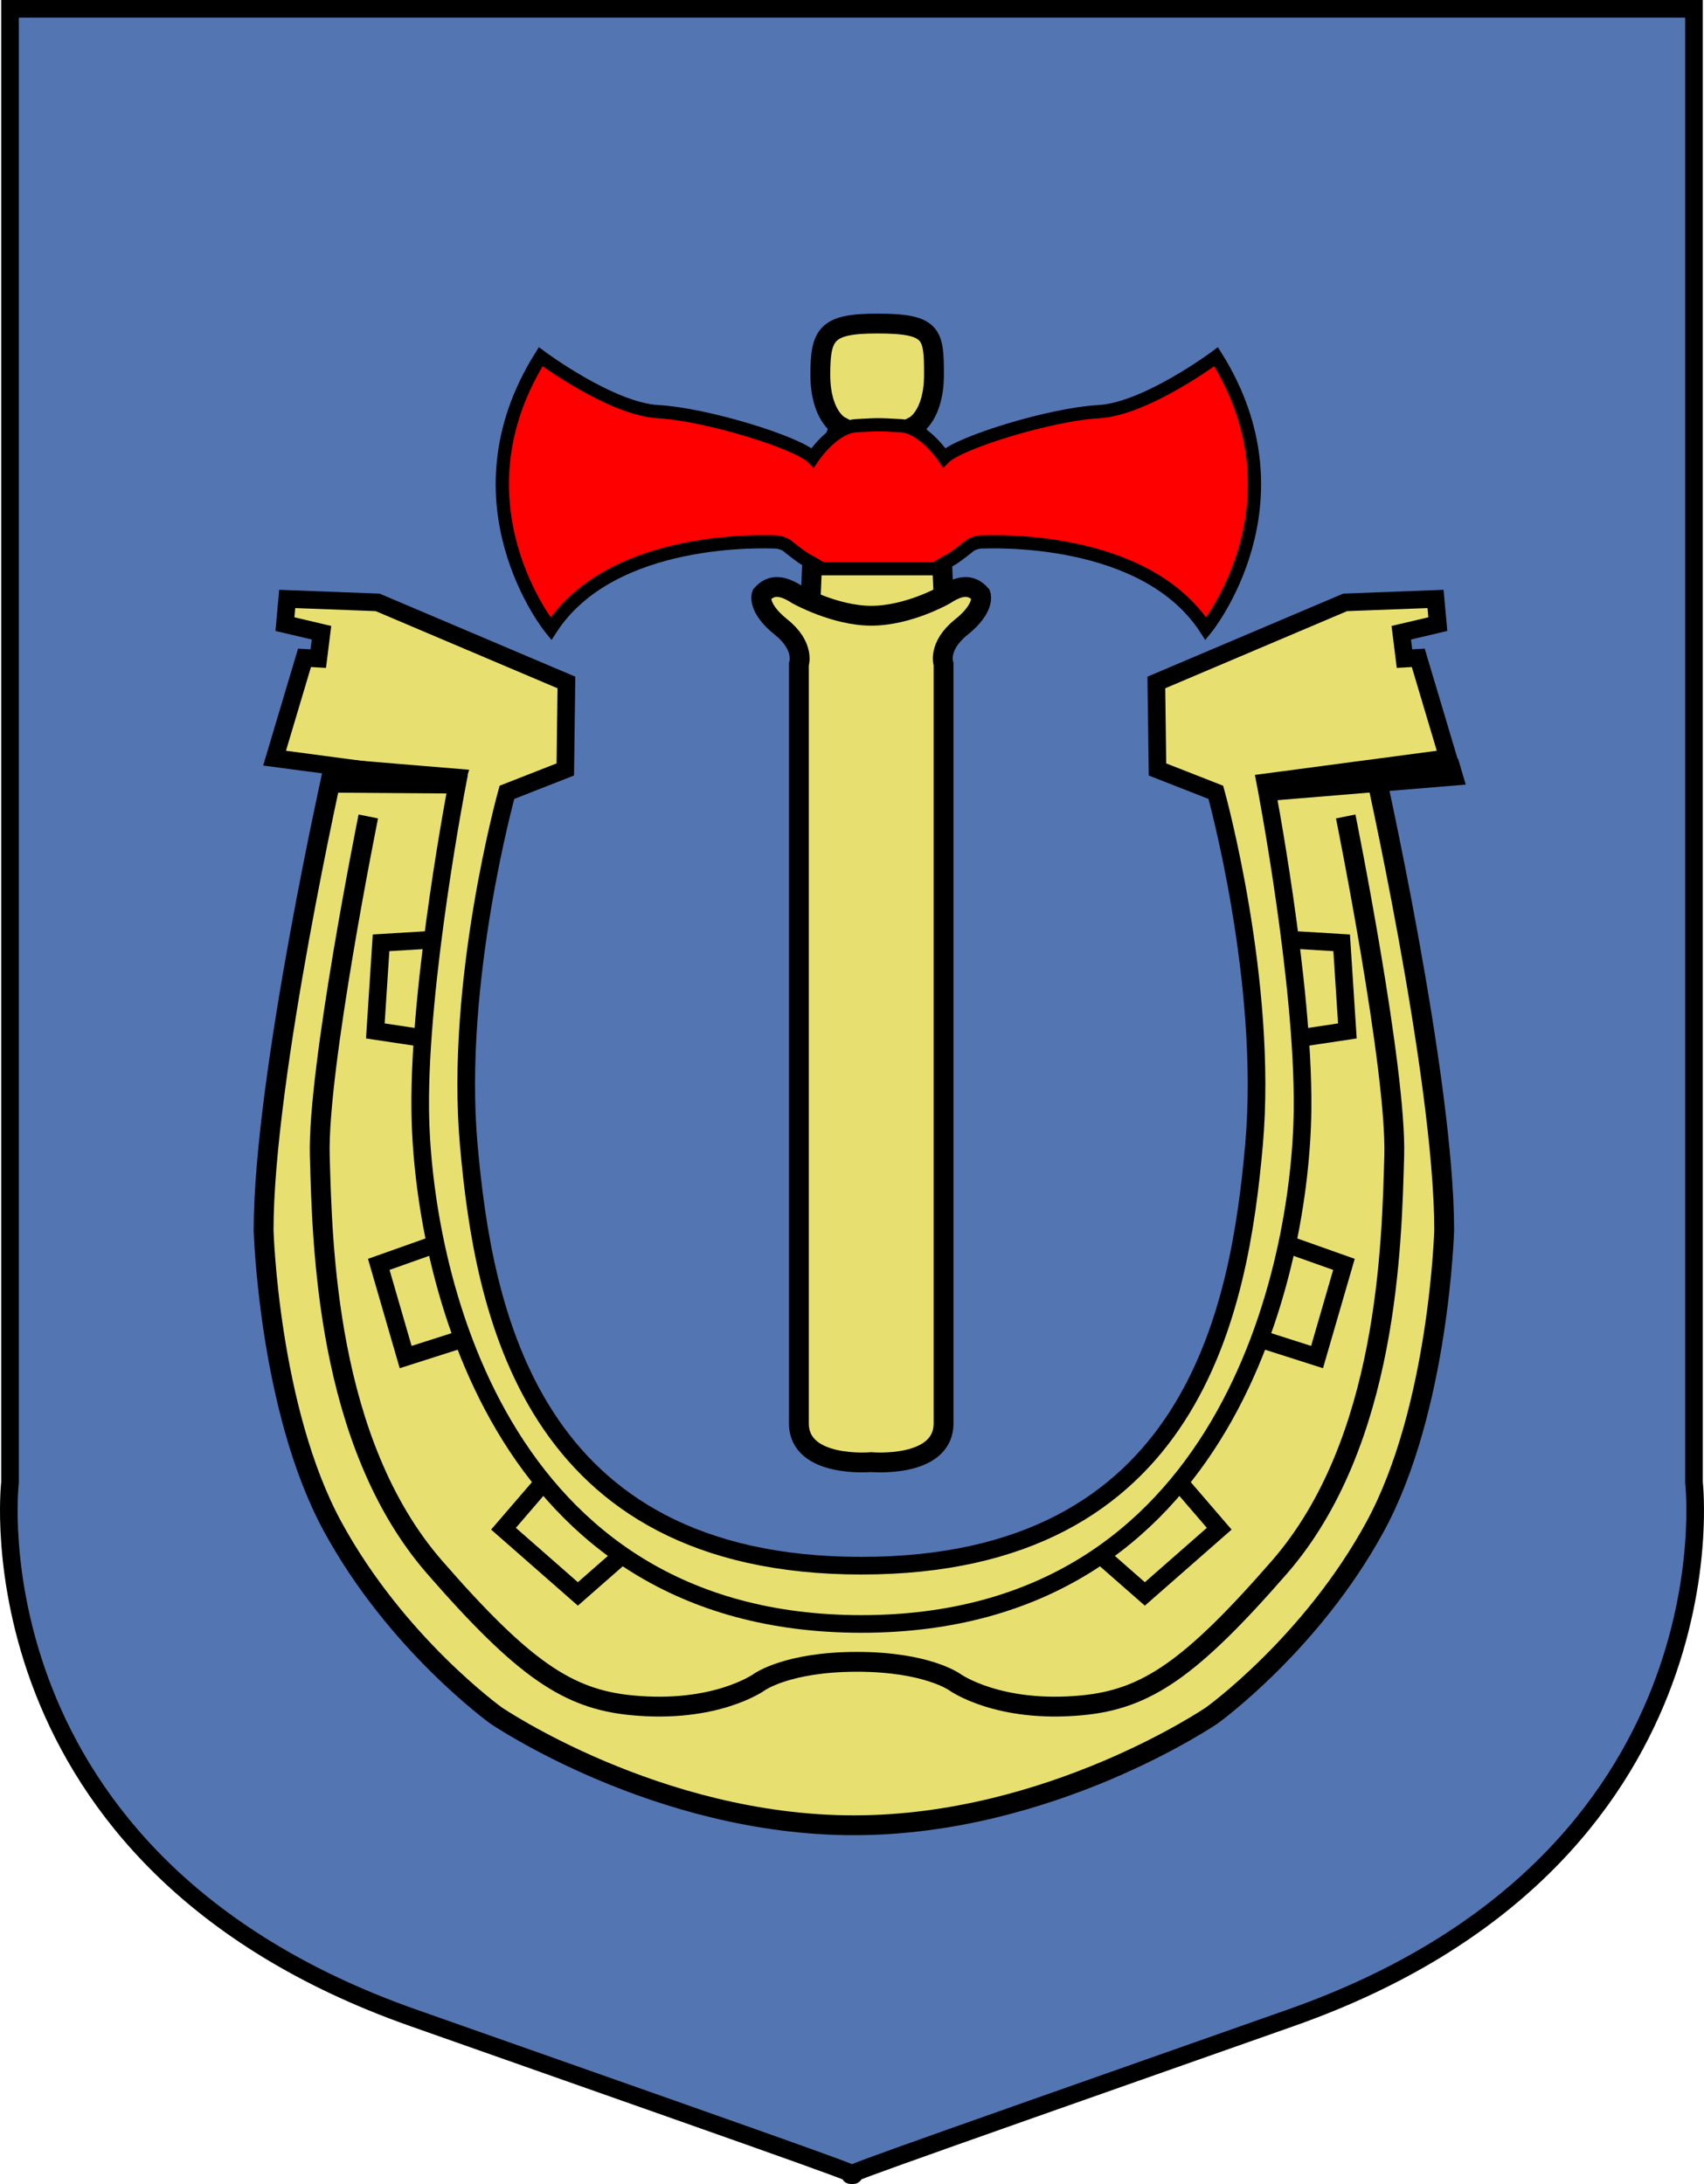
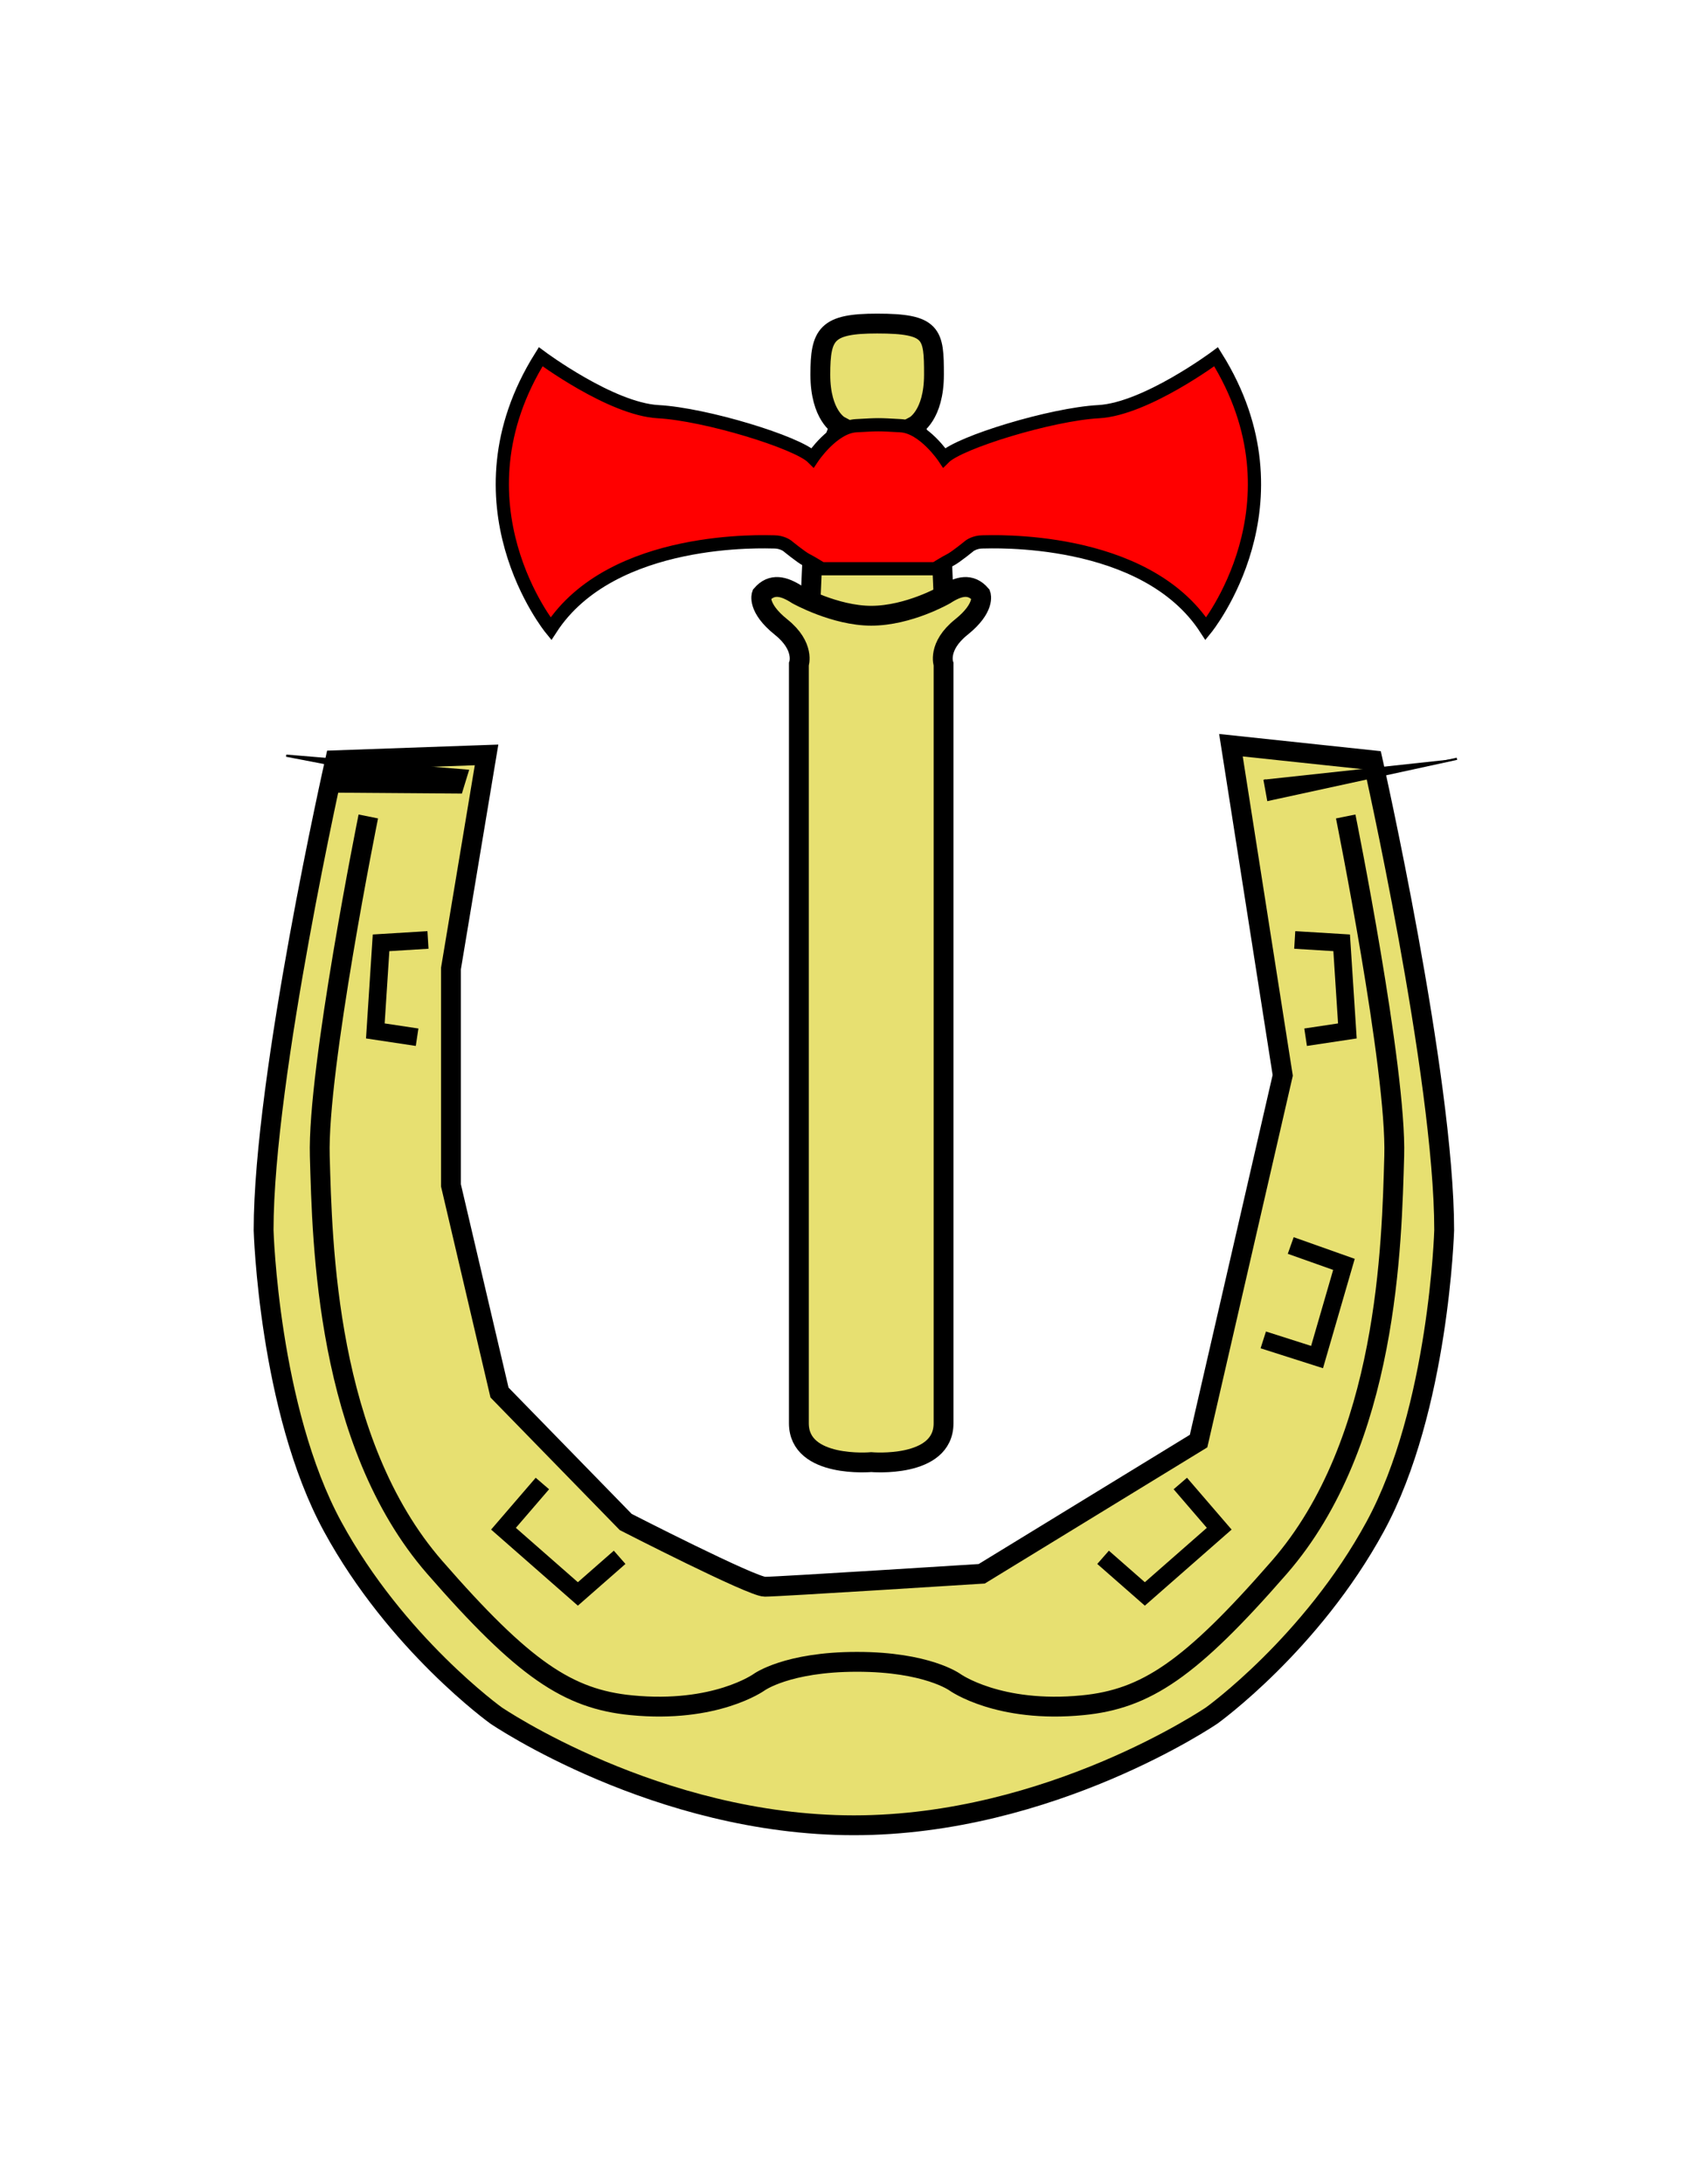
<svg xmlns="http://www.w3.org/2000/svg" xmlns:ns1="http://sodipodi.sourceforge.net/DTD/sodipodi-0.dtd" xmlns:ns2="http://www.inkscape.org/namespaces/inkscape" height="990.857" width="773.133" id="svg57540" ns1:version="0.32" ns2:version="0.44.1" ns1:docbase="D:\dokumenty\kot\do wiki\upload" ns1:docname="POL gmina Kunów COA.svg" version="1.0">
  <defs id="defs57542" />
  <ns1:namedview id="base" pagecolor="#ffffff" bordercolor="#666666" borderopacity="1.0" ns2:pageopacity="0.0" ns2:pageshadow="2" ns2:cx="386.56652" ns2:cy="495.42857" ns2:zoom="0.49048445" ns2:document-units="px" ns2:current-layer="layer1" ns2:window-width="1024" ns2:window-height="682" ns2:window-x="-4" ns2:window-y="-4" />
  <g ns2:groupmode="layer" ns2:label="Warstwa 1" id="layer1" transform="translate(-17.124,-22.648)">
-     <path id="path57606" style="color:black;fill:#5375b2;fill-opacity:1;fill-rule:nonzero;stroke:black;stroke-width:8;stroke-linecap:butt;stroke-linejoin:miter;marker:none;marker-start:none;marker-mid:none;marker-end:none;stroke-miterlimit:4;stroke-dashoffset:0;stroke-opacity:1;visibility:visible;display:inline;overflow:visible" d="M 785.714,26.648 L 21.666,26.648 L 21.666,695.219 C 21.666,695.219 1.666,866.648 204.524,938.076 C 407.381,1009.505 407.381,1009.505 403.69,1009.505 C 400,1009.505 400,1009.505 602.857,938.076 C 805.714,866.648 785.714,695.219 785.714,695.219 L 785.714,26.648 z " ns1:nodetypes="cccscscc" />
    <path id="path59406" style="color:black;fill:#e7e071;fill-opacity:1;fill-rule:nonzero;stroke:black;stroke-width:9;stroke-linecap:butt;stroke-linejoin:miter;marker:none;marker-start:none;marker-mid:none;marker-end:none;stroke-miterlimit:4;stroke-dashoffset:0;stroke-opacity:1;visibility:visible;display:inline;overflow:visible" d="M 639.928,367.576 C 639.928,367.576 672.371,511.099 672.371,580.775 C 672.371,580.775 670.054,661.884 641.087,715.183 C 612.12,768.483 566.931,800.926 566.931,800.926 C 566.931,800.926 493.933,850.75 404.548,850.75 C 315.164,850.75 242.166,800.926 242.166,800.926 C 242.166,800.926 196.977,768.483 168.01,715.183 C 139.043,661.884 136.725,580.775 136.725,580.775 C 136.725,511.099 169.169,367.576 169.169,367.576 L 237.885,365.14 L 221.732,462.056 L 221.732,560.44 L 243.758,654.419 L 301.027,713.156 C 301.027,713.156 358.295,742.525 364.169,742.525 C 370.043,742.525 462.553,736.651 462.553,736.651 L 560.938,676.446 L 599.117,510.514 L 575.622,360.735 L 639.928,367.576 z " ns1:nodetypes="ccscccscc" />
    <path style="color:black;fill:#e7e071;fill-opacity:1;fill-rule:nonzero;stroke:black;stroke-width:8;stroke-linecap:butt;stroke-linejoin:miter;marker:none;marker-start:none;marker-mid:none;marker-end:none;stroke-miterlimit:4;stroke-dasharray:none;stroke-dashoffset:0;stroke-opacity:1;visibility:visible;display:inline;overflow:visible" d="M 211.301,449.091 L 190.015,450.389 L 187.419,490.365 L 206.368,493.22" id="path63856" />
-     <path style="color:black;fill:#e7e071;fill-opacity:1;fill-rule:nonzero;stroke:black;stroke-width:8;stroke-linecap:butt;stroke-linejoin:miter;marker:none;marker-start:none;marker-mid:none;marker-end:none;stroke-miterlimit:4;stroke-dasharray:none;stroke-dashoffset:0;stroke-opacity:1;visibility:visible;display:inline;overflow:visible" d="M 213.118,587.709 L 188.976,596.275 L 201.177,638.327 L 225.578,630.54" id="path63858" />
    <path style="color:black;fill:#e7e071;fill-opacity:1;fill-rule:nonzero;stroke:black;stroke-width:8;stroke-linecap:butt;stroke-linejoin:miter;marker:none;marker-start:none;marker-mid:none;marker-end:none;stroke-miterlimit:4;stroke-dasharray:none;stroke-dashoffset:0;stroke-opacity:1;visibility:visible;display:inline;overflow:visible" d="M 263.217,695.695 L 245.566,716.202 L 279.311,745.795 L 298.261,729.181" id="path63860" />
    <path id="path64754" d="M 604.569,449.091 L 625.855,450.389 L 628.45,490.365 L 609.501,493.22" style="color:black;fill:#e7e071;fill-opacity:1;fill-rule:nonzero;stroke:black;stroke-width:8;stroke-linecap:butt;stroke-linejoin:miter;marker:none;marker-start:none;marker-mid:none;marker-end:none;stroke-miterlimit:4;stroke-dasharray:none;stroke-dashoffset:0;stroke-opacity:1;visibility:visible;display:inline;overflow:visible" />
    <path id="path64756" d="M 602.752,587.709 L 626.893,596.275 L 614.693,638.327 L 590.292,630.54" style="color:black;fill:#e7e071;fill-opacity:1;fill-rule:nonzero;stroke:black;stroke-width:8;stroke-linecap:butt;stroke-linejoin:miter;marker:none;marker-start:none;marker-mid:none;marker-end:none;stroke-miterlimit:4;stroke-dasharray:none;stroke-dashoffset:0;stroke-opacity:1;visibility:visible;display:inline;overflow:visible" />
    <path id="path64758" d="M 552.652,695.695 L 570.304,716.202 L 536.558,745.795 L 517.609,729.181" style="color:black;fill:#e7e071;fill-opacity:1;fill-rule:nonzero;stroke:black;stroke-width:8;stroke-linecap:butt;stroke-linejoin:miter;marker:none;marker-start:none;marker-mid:none;marker-end:none;stroke-miterlimit:4;stroke-dasharray:none;stroke-dashoffset:0;stroke-opacity:1;visibility:visible;display:inline;overflow:visible" />
    <path id="path58507" style="color:black;fill:#e7e071;fill-opacity:1;fill-rule:nonzero;stroke:black;stroke-width:9;stroke-linecap:butt;stroke-linejoin:miter;marker:none;marker-start:none;marker-mid:none;marker-end:none;stroke-miterlimit:4;stroke-dasharray:none;stroke-dashoffset:0;stroke-opacity:1;visibility:visible;display:inline;overflow:visible" d="M 445.516,299.793 L 443.199,245.914 L 432.192,215.788 C 432.192,215.788 440.882,211.153 440.882,192.614 C 440.882,174.075 440.302,169.44 415.101,169.44 C 392.217,169.44 389.32,174.075 389.32,192.614 C 389.32,211.153 398.01,215.788 398.01,215.788 L 387.003,245.914 L 384.685,299.793" ns1:nodetypes="cccszsccc" />
    <path id="path58514" style="color:black;fill:red;fill-opacity:1;fill-rule:nonzero;stroke:black;stroke-width:6;stroke-linecap:butt;stroke-linejoin:miter;marker:none;marker-start:none;marker-mid:none;marker-end:none;stroke-miterlimit:4;stroke-dashoffset:0;stroke-opacity:1;visibility:visible;display:inline;overflow:visible" d="M 441.432,280.674 C 441.432,280.674 446.067,277.778 448.384,276.619 C 450.702,275.46 457.074,270.246 457.074,270.246 C 457.074,270.246 459.392,268.508 462.868,268.508 C 466.344,268.508 536.445,265.032 564.253,307.904 C 564.253,307.904 610.601,251.128 568.888,184.503 C 568.888,184.503 537.024,208.256 515.588,209.415 C 494.152,210.574 452.44,223.319 445.488,230.271 C 445.488,230.271 436.218,216.367 425.79,215.788 C 415.362,215.208 415.97,215.208 405.542,215.788 C 395.113,216.367 385.844,230.271 385.844,230.271 C 378.892,223.319 337.179,210.574 315.743,209.415 C 294.307,208.256 262.443,184.503 262.443,184.503 C 220.731,251.128 267.078,307.904 267.078,307.904 C 294.887,265.032 364.987,268.508 368.464,268.508 C 371.94,268.508 374.257,270.246 374.257,270.246 C 374.257,270.246 380.63,275.46 382.947,276.619 C 385.265,277.778 389.899,280.674 389.899,280.674 L 441.432,280.674 z " ns1:nodetypes="cscsccsccccsccscscc" />
-     <path id="path58498" style="color:black;fill:#e7e071;fill-opacity:1;fill-rule:nonzero;stroke:black;stroke-width:8;stroke-linecap:butt;stroke-linejoin:miter;marker:none;marker-start:none;marker-mid:none;marker-end:none;stroke-miterlimit:4;stroke-dasharray:none;stroke-dashoffset:0;stroke-opacity:1;visibility:visible;display:inline;overflow:visible" d="M 407.947,759.412 C 573.879,759.412 607.378,597.885 608.113,525.932 C 608.717,467.928 591.226,377.622 591.226,377.622 L 674.192,366.609 L 660.609,321.087 L 654.368,321.455 L 652.9,309.707 L 669.49,305.801 L 668.451,294.38 L 627.437,295.937 L 541.775,332.279 L 542.294,371.736 L 568.772,382.119 C 568.772,382.119 592.694,467.93 586.086,542.085 C 579.478,616.24 558.92,732.98 407.947,732.98 C 256.974,732.98 236.416,616.24 229.808,542.085 C 223.2,467.93 247.123,382.119 247.123,382.119 L 273.6,371.736 L 274.12,332.279 L 188.457,295.937 L 147.443,294.38 L 146.405,305.801 L 162.995,309.707 L 161.527,321.455 L 155.286,321.087 L 141.703,366.609 L 224.669,377.622 C 224.669,377.622 207.178,467.928 207.782,525.932 C 208.516,597.885 242.015,759.412 407.947,759.412 z " ns1:nodetypes="cccccccccccccscsccccccccccccc" />
    <path id="path62063" style="color:black;fill:none;fill-opacity:1;fill-rule:nonzero;stroke:black;stroke-width:9;stroke-linecap:butt;stroke-linejoin:miter;marker:none;marker-start:none;marker-mid:none;marker-end:none;stroke-miterlimit:4;stroke-dashoffset:0;stroke-opacity:1;visibility:visible;display:inline;overflow:visible" d="M 627.691,393.067 C 627.691,393.067 650.865,507.778 649.706,547.173 C 648.547,586.569 647.056,676.928 597.565,733.722 C 557.163,780.086 537.086,793.477 508.346,796.292 C 470.191,800.028 450.411,785.863 450.411,785.863 C 450.411,785.863 437.76,776.594 405.961,776.594 C 374.162,776.594 361.511,785.863 361.511,785.863 C 361.511,785.863 341.732,800.028 303.577,796.292 C 274.837,793.477 254.759,780.086 214.358,733.722 C 164.866,676.928 163.375,586.569 162.217,547.173 C 161.058,507.778 184.232,393.067 184.232,393.067" ns1:nodetypes="cssscccsssc" />
-     <path style="opacity:1;color:black;fill:black;fill-opacity:1;fill-rule:nonzero;stroke:black;stroke-width:1;stroke-linecap:butt;stroke-linejoin:miter;marker:none;marker-start:none;marker-mid:none;marker-end:none;stroke-miterlimit:4;stroke-dasharray:none;stroke-dashoffset:0;stroke-opacity:1;visibility:visible;display:inline;overflow:visible" d="M 678.158,366.891 L 681.499,378.165 L 592.514,385.523 L 590.844,376.337" id="path62965" ns1:nodetypes="cccc" />
+     <path style="opacity:1;color:black;fill:black;fill-opacity:1;fill-rule:nonzero;stroke:black;stroke-width:1;stroke-linecap:butt;stroke-linejoin:miter;marker:none;marker-start:none;marker-mid:none;marker-end:none;stroke-miterlimit:4;stroke-dasharray:none;stroke-dashoffset:0;stroke-opacity:1;visibility:visible;display:inline;overflow:visible" d="M 678.158,366.891 L 592.514,385.523 L 590.844,376.337" id="path62965" ns1:nodetypes="cccc" />
    <path style="opacity:1;color:black;fill:black;fill-opacity:1;fill-rule:nonzero;stroke:black;stroke-width:1;stroke-linecap:butt;stroke-linejoin:miter;marker:none;marker-start:none;marker-mid:none;marker-end:none;stroke-miterlimit:4;stroke-dasharray:none;stroke-dashoffset:0;stroke-opacity:1;visibility:visible;display:inline;overflow:visible" d="M 146.98,365.48 L 146.98,365.48 L 229.341,372.319 L 226.316,382.183 L 168.693,381.765 L 168.693,369.656 L 146.98,365.48 z " id="path62969" ns1:nodetypes="ccccccc" />
    <path id="path58500" style="color:black;fill:#e7e071;fill-opacity:1;fill-rule:nonzero;stroke:black;stroke-width:9;stroke-linecap:butt;stroke-linejoin:miter;marker:none;marker-start:none;marker-mid:none;marker-end:none;stroke-miterlimit:4;stroke-dasharray:none;stroke-dashoffset:0;stroke-opacity:1;visibility:visible;display:inline;overflow:visible" d="M 412.409,685.991 C 412.409,685.991 445.23,688.927 445.23,668.37 C 445.23,647.812 445.23,324.024 445.23,324.024 C 445.23,324.024 442.293,315.948 453.306,307.137 C 464.319,298.327 462.117,292.453 462.117,292.453 C 457.522,287.086 452.026,288.526 445.964,292.453 C 445.964,292.453 429.462,301.998 412.409,301.998 C 395.935,301.998 378.853,292.453 378.853,292.453 C 372.792,288.526 367.296,287.086 362.701,292.453 C 362.701,292.453 360.498,298.327 371.511,307.137 C 382.524,315.948 379.587,324.024 379.587,324.024 C 379.587,324.024 379.587,647.812 379.587,668.37 C 379.587,688.927 412.409,685.991 412.409,685.991 z " ns1:nodetypes="cscscczccscsc" />
  </g>
</svg>